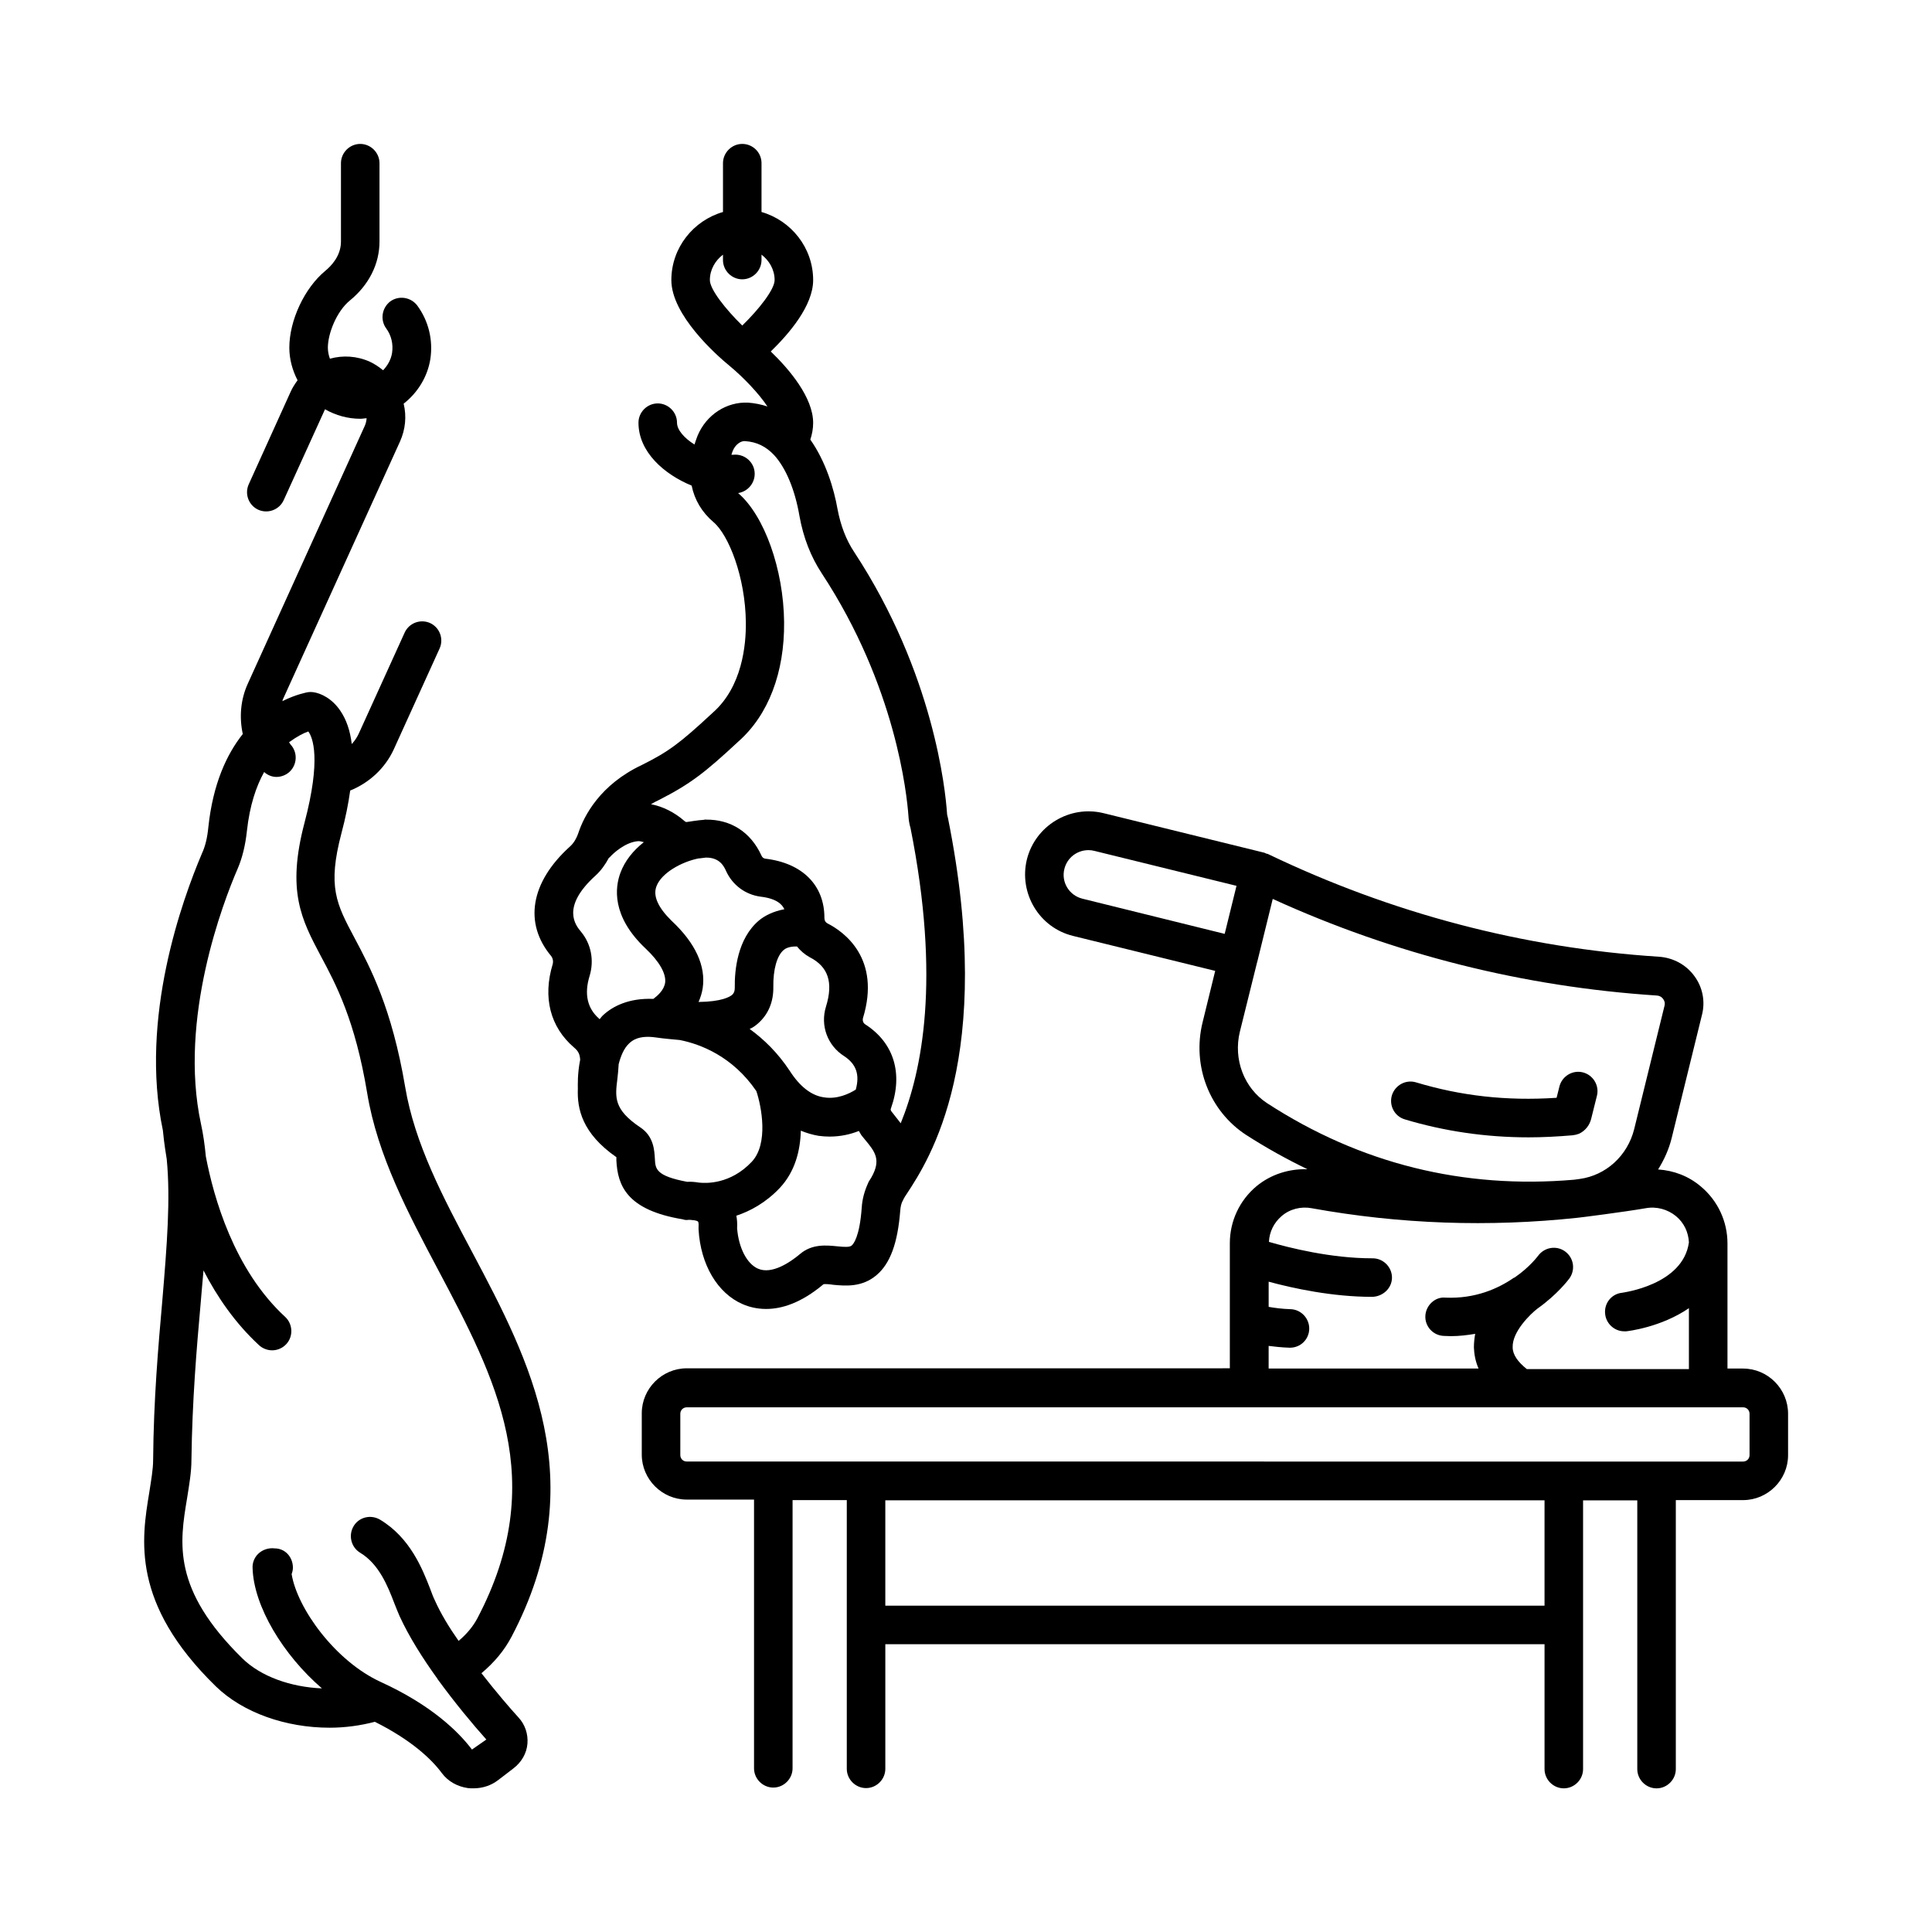
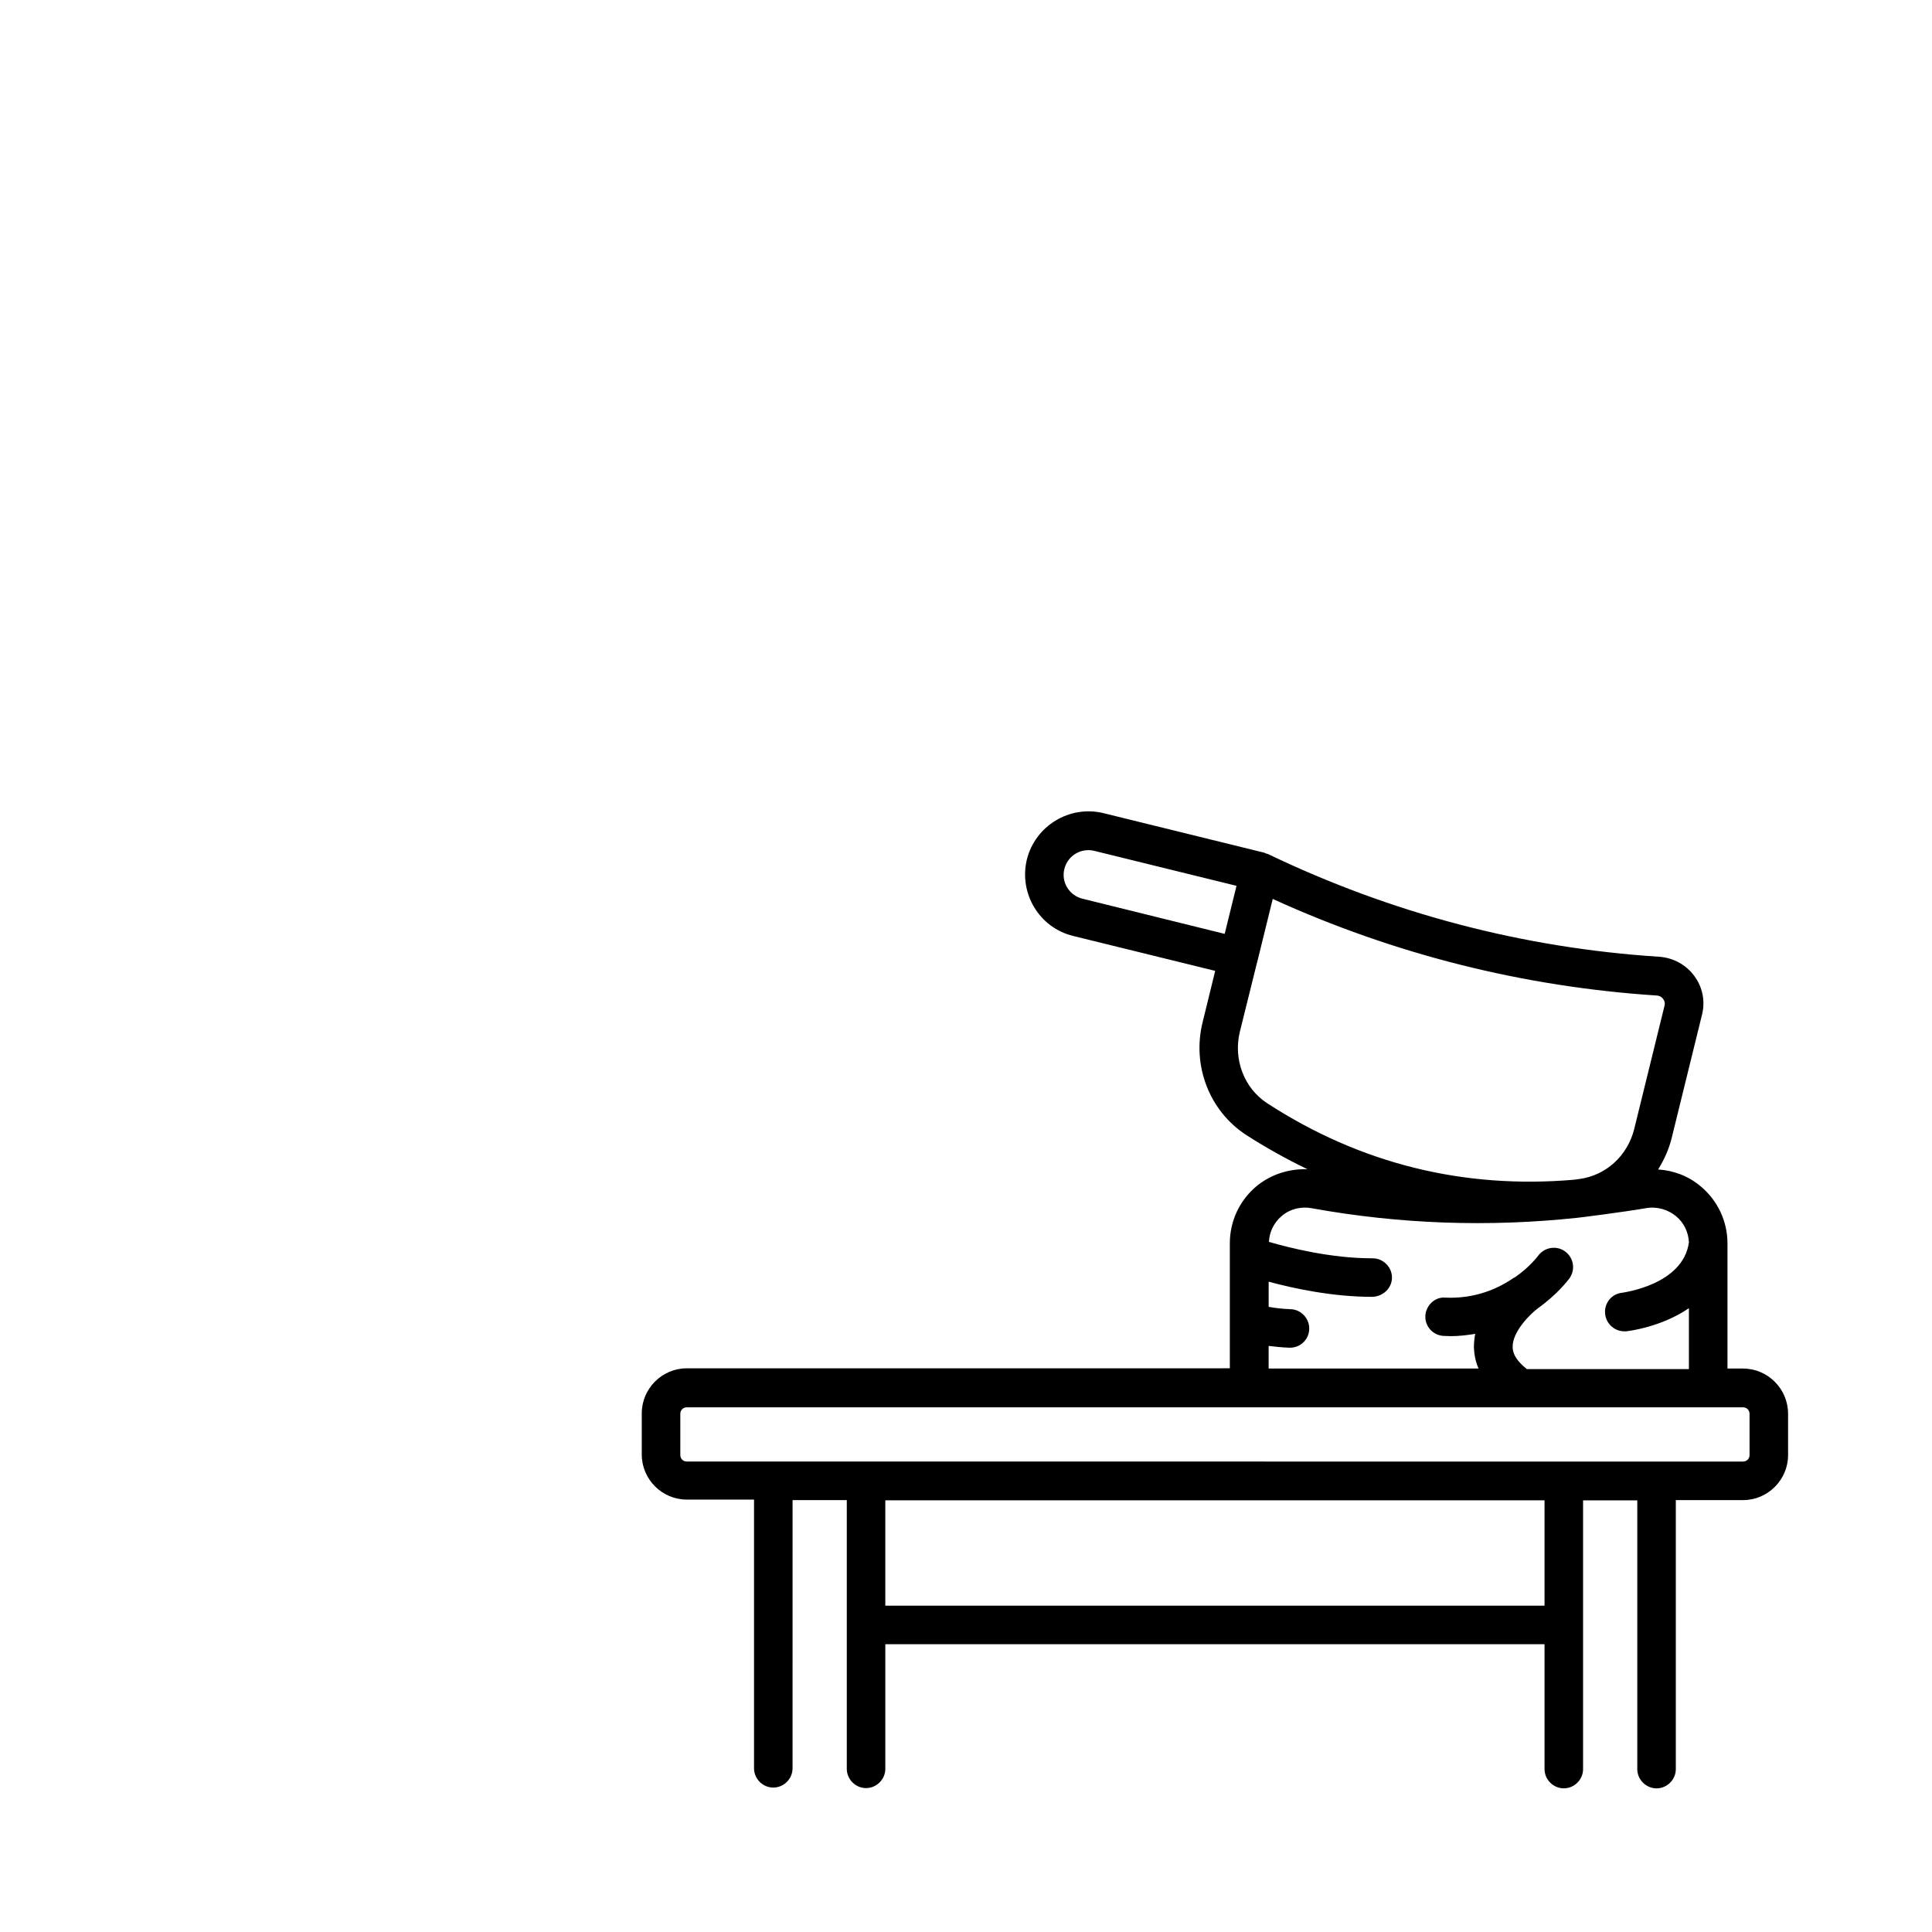
<svg xmlns="http://www.w3.org/2000/svg" fill="#000000" width="800px" height="800px" version="1.1" viewBox="144 144 512 512">
  <g>
-     <path d="m279.56 577.76c21.719-41.258 4.699-73.395-10.348-101.78-7.898-14.844-15.32-28.934-17.836-43.914-3.539-20.969-9.258-31.66-13.414-39.488-4.832-9.055-7.215-13.547-3.473-27.777 1.09-4.086 1.84-7.828 2.316-11.301 5.039-2.043 9.191-5.856 11.508-10.824l12.188-26.824c1.156-2.586 0-5.582-2.519-6.738-2.586-1.156-5.582 0-6.738 2.519l-12.188 26.824c-0.477 1.02-1.09 1.906-1.84 2.723-0.41-3.539-1.43-6.469-2.996-8.781-2.18-3.269-5.176-4.699-7.215-4.969-0.477-0.066-0.953-0.066-1.363 0-0.34 0.066-3.133 0.543-6.809 2.383 0.066-0.137 0.066-0.34 0.137-0.477l31.047-68.355c1.43-3.199 1.77-6.672 0.953-10.008 3.676-2.859 6.332-7.082 7.082-11.848 0.75-5.039-0.477-10.078-3.473-14.16-1.703-2.246-4.902-2.723-7.148-1.09-2.246 1.703-2.723 4.902-1.09 7.148 1.363 1.84 1.906 4.152 1.566 6.469-0.273 1.77-1.156 3.336-2.383 4.629-1.09-0.887-2.18-1.633-3.473-2.246-3.473-1.566-7.215-1.77-10.621-0.816-0.34-0.953-0.543-1.906-0.543-2.926 0-3.746 2.316-9.602 5.785-12.461 5.106-4.152 7.898-9.734 7.898-15.66v-20.766c0-2.793-2.316-5.106-5.106-5.106-2.793 0-5.106 2.316-5.106 5.106v20.766c0 3.812-2.586 6.469-4.152 7.762-5.516 4.562-9.531 13.141-9.531 20.355 0 3.062 0.816 5.992 2.18 8.645-0.68 0.953-1.363 1.973-1.84 3.062l-11.098 24.508c-1.156 2.586 0 5.582 2.519 6.738 2.586 1.156 5.582 0 6.738-2.519l10.961-24.102c2.859 1.633 6.059 2.519 9.395 2.519 0.543 0 1.09-0.137 1.633-0.137-0.066 0.68-0.203 1.363-0.477 1.973l-30.984 68.293c-1.973 4.289-2.316 8.988-1.363 13.414-4.223 5.309-7.898 13.141-9.121 24.645-0.273 2.859-0.816 5.106-1.703 7.012-5.172 12.184-16.609 43.57-10.348 73.391 0.066 0.75 0.34 3.539 1.02 7.625 1.023 10.621 0.07 22.672-1.156 37.309-1.09 12.324-2.316 26.348-2.449 42.348 0 2.586-0.543 5.516-1.02 8.645-2.043 12.391-4.902 29.41 17.633 51.402 7.215 7.012 18.586 10.961 30.16 10.961 4.016 0 8.102-0.543 11.984-1.566 9.805 4.902 15.113 10.008 17.77 13.617 1.633 2.18 4.086 3.539 6.875 3.949 0.477 0.066 0.953 0.066 1.496 0.066 2.383 0 4.699-0.75 6.535-2.18l4.086-3.133c2.109-1.633 3.473-3.949 3.676-6.535 0.203-2.519-0.613-5.039-2.383-6.945-2.246-2.449-5.922-6.738-9.805-11.711 3.473-2.922 6.062-6.051 7.969-9.66zm-20.359-9.734c-0.41-0.816-0.75-1.77-1.156-2.859-2.109-5.445-5.379-13.684-13.344-18.449-2.449-1.43-5.582-0.68-7.012 1.77-1.43 2.449-0.613 5.582 1.77 7.012 4.969 2.996 7.285 8.781 9.055 13.414 0.477 1.227 0.953 2.383 1.363 3.336 2.519 5.516 6.195 11.301 10.078 16.68v0.066c0 0.066 0.066 0.066 0.066 0.066 4.562 6.262 9.328 11.984 12.867 15.93l-3.812 2.656c-3.609-4.766-10.758-11.777-24.168-17.906-12.051-5.516-22.125-19.473-23.625-28.594 0.203-0.543 0.34-1.09 0.34-1.703 0-2.793-2.043-5.106-4.832-5.106-1.566-0.203-3.269 0.34-4.426 1.496-0.953 0.953-1.496 2.316-1.43 3.676 0.273 10.145 8.102 23.078 18.383 31.93-8.238-0.34-16.203-3.133-21.105-7.965-18.656-18.312-16.613-30.57-14.637-42.414 0.543-3.473 1.156-6.809 1.156-10.211 0.203-15.59 1.363-29.41 2.449-41.531 0.273-2.996 0.477-5.856 0.75-8.645 3.609 7.012 8.375 13.957 14.707 19.812 0.953 0.887 2.246 1.363 3.473 1.363 1.363 0 2.723-0.543 3.746-1.633 1.906-2.043 1.77-5.309-0.273-7.215-13.617-12.527-18.996-31.793-21.039-42.551-0.273-2.926-0.68-5.856-1.293-8.645-5.992-27.844 5.922-58.824 9.734-67.605 1.227-2.859 2.043-6.195 2.449-10.008 0.75-6.809 2.449-11.777 4.562-15.59 0.953 0.816 2.043 1.293 3.269 1.293 1.227 0 2.519-0.477 3.473-1.363 2.043-1.906 2.18-5.176 0.273-7.215-0.137-0.203-0.273-0.41-0.41-0.613 2.043-1.496 3.879-2.449 5.106-2.859 1.156 1.566 3.473 7.215-1.02 24.238-4.766 18.109-0.75 25.668 4.289 35.199 4.086 7.625 9.121 17.09 12.324 36.355 2.723 16.613 10.961 32.066 18.859 46.977 15.184 28.664 29.547 55.758 10.348 92.25-1.156 2.18-2.793 4.152-4.969 5.992-2.457-3.481-4.773-7.293-6.34-10.832z" />
    <path d="m605.95 506.68h-4.152v-33.156c0-5.856-2.586-11.371-7.082-15.113-3.199-2.723-7.148-4.223-11.301-4.492 1.566-2.519 2.859-5.309 3.609-8.375l8.035-32.68c0.887-3.539 0.137-7.285-2.043-10.211-2.18-2.996-5.582-4.832-9.328-5.106-36.082-2.316-70.941-11.508-103.69-27.234-0.137-0.066-0.273-0.066-0.34-0.066-0.203-0.066-0.34-0.203-0.613-0.273l-42.621-10.484c-8.988-2.18-18.043 3.336-20.289 12.254-2.18 8.988 3.269 18.109 12.254 20.289l37.648 9.258-3.336 13.617c-2.859 11.574 1.84 23.555 11.574 29.887 5.309 3.402 10.688 6.398 16.203 9.055-4.902-0.137-9.668 1.363-13.48 4.492-4.492 3.746-7.082 9.258-7.082 15.113v33.156l-143.93 0.004c-6.535 0-11.914 5.379-11.914 11.914v10.961c0 6.535 5.379 11.914 11.914 11.914h17.836v71.215c0 2.793 2.316 5.106 5.106 5.106 2.793 0 5.106-2.316 5.106-5.106l0.004-71.078h14.367v71.215c0 2.793 2.316 5.106 5.106 5.106 2.793 0 5.106-2.316 5.106-5.106v-33.023h174.7v33.09c0 2.793 2.316 5.106 5.106 5.106 2.793 0 5.106-2.316 5.106-5.106v-38.125-0.066-33.02h14.367v71.215c0 2.793 2.316 5.106 5.106 5.106 2.793 0 5.106-2.316 5.106-5.106v-71.285h17.836c6.535 0 11.914-5.379 11.914-11.914v-10.961c0.004-6.606-5.375-11.984-11.91-11.984zm-175.11-124.52c-3.539-0.887-5.652-4.426-4.766-7.898 0.75-2.996 3.402-4.969 6.398-4.969 0.543 0 1.02 0.066 1.566 0.203l37.648 9.258-3.133 12.73zm41.734 35.266 4.562-18.383c0-0.066 0.066-0.137 0.066-0.203l4.086-16.613c32.27 14.707 66.449 23.285 101.78 25.598 0.953 0.066 1.496 0.613 1.703 0.953 0.273 0.34 0.543 0.953 0.34 1.77l-8.035 32.68c-1.77 7.082-7.488 12.254-14.434 13.207-0.477 0.066-1.02 0.137-1.496 0.203-29.277 2.519-56.645-4.223-81.359-20.289-6.125-4.012-8.984-11.637-7.215-18.922zm19.062 46.773c23.352 4.223 46.977 5.039 70.465 2.519 0.273 0 12.527-1.566 17.973-2.519 2.926-0.543 5.856 0.273 8.102 2.109 2.109 1.77 3.269 4.223 3.402 6.945-1.566 11.301-17.496 13.277-17.703 13.344-2.793 0.273-4.832 2.793-4.492 5.652 0.273 2.586 2.519 4.562 5.039 4.562h0.543c0.613-0.066 9.258-1.09 16.613-6.129v16.137h-42.961c-2.383-1.906-3.746-3.812-3.746-5.785-0.137-4.152 4.766-8.852 6.535-10.211 5.379-3.812 8.238-7.691 8.512-8.035 1.633-2.316 1.156-5.445-1.156-7.148-2.246-1.633-5.445-1.156-7.148 1.156-0.066 0.066-2.18 2.996-6.262 5.785h-0.066s-0.066 0.066-0.137 0.066c-4.152 2.859-10.211 5.582-18.109 5.242-2.723-0.273-5.176 2.043-5.309 4.832-0.137 2.793 2.043 5.176 4.832 5.309 0.613 0 1.293 0.066 1.906 0.066 2.316 0 4.426-0.273 6.469-0.613-0.203 1.156-0.34 2.383-0.34 3.609 0.066 1.633 0.34 3.539 1.227 5.582h-55.625v-5.992c1.633 0.203 3.473 0.41 5.516 0.477h0.137c2.793 0 5.039-2.18 5.106-4.969 0.066-2.793-2.18-5.176-4.969-5.242-2.246-0.066-4.223-0.34-5.785-0.613v-6.672c6.535 1.77 16.883 4.016 27.438 4.016 2.793-0.066 5.242-2.246 5.242-5.106 0-2.793-2.316-5.106-5.106-5.106h-0.137c-10.961 0-21.992-2.793-27.367-4.356 0.137-2.656 1.293-5.039 3.336-6.809 2.172-1.898 5.168-2.648 8.027-2.106zm-113.02 105.32v-27.914h174.7v27.914zm229.03-39.895c0 0.953-0.75 1.703-1.703 1.703l-279.95-0.004c-0.953 0-1.703-0.75-1.703-1.703v-10.961c0-0.953 0.75-1.703 1.703-1.703h279.95c0.953 0 1.703 0.75 1.703 1.703z" />
-     <path d="m326.47 467.27c0.34 0 0.68 0 1.02 0.066 0.203 0 0.41 0.066 0.613 0.066 0.41 0.066 0.75 0.203 0.887 0.34 0.066 0.066 0.203 0.41 0.137 1.43v0.68c0.543 9.328 5.039 16.883 11.641 19.742 1.703 0.75 3.812 1.293 6.262 1.293 4.152 0 9.258-1.566 15.184-6.535 0.41-0.137 1.77 0 2.656 0.137 2.996 0.273 7.559 0.75 11.438-2.586 3.609-3.062 5.582-8.441 6.262-17.02 0.066-1.02 0.273-1.973 0.68-2.723 0 0 0.066 0 0.066-0.066 0.066-0.137 0.066-0.203 0.137-0.34 0.203-0.41 0.477-0.816 0.887-1.43 5.856-8.918 23.625-36.082 10.895-99.469-0.137-0.543-0.273-1.02-0.273-1.43-0.41-5.922-3.473-36.969-24.578-69.105-2.18-3.269-3.609-7.082-4.426-11.371-0.953-5.445-3.133-12.664-7.215-18.449 0.477-1.43 0.75-2.926 0.75-4.426 0-6.738-6.332-14.23-11.234-18.926 4.832-4.699 11.234-12.117 11.234-18.926 0-8.578-5.856-15.797-13.684-18.043v-12.938c0-2.856-2.316-5.102-5.106-5.102-2.793 0-5.106 2.316-5.106 5.106v12.938c-7.828 2.246-13.684 9.465-13.684 18.043 0 9.258 11.848 19.812 15.523 22.809 3.676 3.062 7.691 7.285 9.941 10.688-1.633-0.543-3.336-0.887-5.106-1.02-5.719-0.273-11.098 3.199-13.414 8.781-0.34 0.816-0.543 1.566-0.816 2.316-2.723-1.703-4.629-3.879-4.629-5.785 0-2.793-2.316-5.106-5.106-5.106-2.793 0-5.106 2.316-5.106 5.106 0 7.762 6.809 13.684 14.094 16.68 0.75 3.746 2.723 7.082 5.785 9.668 4.016 3.402 8.441 14.5 8.578 26.551 0.066 5.992-0.953 17.09-8.781 23.965-8.781 8.168-11.777 10.348-18.723 13.82-11.164 5.242-15.387 13.547-16.883 18.043-0.543 1.566-1.293 2.793-2.316 3.676-10.348 9.395-12.188 20.219-4.902 28.934 0.477 0.613 0.613 1.43 0.41 2.18-2.656 8.781-0.68 16.613 5.652 22.059 1.156 0.953 1.566 1.84 1.633 3.269-0.75 3.746-0.613 6.809-0.613 7.691-0.203 5.242 1.09 11.777 10.211 18.109v0.887c0.34 6.606 2.723 13.141 17.633 15.59 0.473 0.199 1.016 0.199 1.492 0.133zm43.234 6.805c-0.543 0.477-1.906 0.41-3.879 0.203-2.793-0.273-6.606-0.68-9.805 2.043-2.586 2.18-7.488 5.516-11.164 3.879-2.926-1.293-5.106-5.516-5.516-10.688 0.066-1.227 0-2.316-0.203-3.336 3.676-1.227 7.762-3.402 11.508-7.352 4.086-4.356 5.445-9.941 5.582-15.184 1.496 0.613 3.062 1.09 4.699 1.363 1.02 0.137 1.973 0.203 2.926 0.203 2.926 0 5.582-0.613 7.762-1.496 0.203 0.34 0.41 0.75 0.68 1.156l0.887 1.09c2.723 3.269 4.426 5.379 1.703 10.145-0.41 0.613-0.75 1.156-0.887 1.566-0.887 1.973-1.496 4.086-1.633 6.398-0.551 7.695-2.184 9.602-2.66 10.008zm-51.742-95.176c1.293-3.539 6.672-6.535 11.234-7.422h0.203c0.543-0.066 1.156-0.137 1.633-0.203 3.676-0.066 4.832 2.316 5.379 3.539 1.703 3.746 5.106 6.262 9.121 6.809 4.152 0.477 5.719 1.973 6.332 3.336-2.926 0.543-5.176 1.703-6.672 2.926-5.785 4.832-6.535 13.277-6.469 17.836 0 1.156-0.34 1.566-0.68 1.906-0.613 0.543-2.793 1.84-8.918 1.906 0.477-1.09 0.887-2.316 1.09-3.609 0.887-5.922-1.906-11.984-8.238-17.906-3.609-3.535-4.969-6.602-4.016-9.117zm26.891 36.355c2.793-2.449 4.152-5.785 4.086-9.734-0.066-4.562 0.953-8.305 2.793-9.805 0.34-0.273 1.293-0.953 3.473-0.887 0.953 1.156 2.043 2.109 3.402 2.859 4.902 2.519 6.262 6.672 4.289 13.07-1.566 5.039 0.41 10.348 4.832 13.141 3.199 2.109 4.152 4.902 3.062 8.852-1.703 1.09-4.969 2.656-8.512 2.043-3.269-0.477-6.332-2.859-8.988-7.012-3.199-4.832-6.875-8.375-10.621-11.098 0.82-0.34 1.57-0.887 2.184-1.43zm-12.73-197.03c0-2.793 1.43-5.176 3.473-6.738v1.43c0 2.793 2.316 5.106 5.106 5.106 2.793 0 5.106-2.316 5.106-5.106v-1.434c2.043 1.566 3.473 3.949 3.473 6.738 0 2.449-4.086 7.691-8.578 12.051-4.492-4.422-8.578-9.598-8.578-12.047zm7.555 122.28c7.965-7.012 12.254-18.312 12.117-31.66-0.137-13.957-5.242-28.254-12.188-34.176 2.723-0.41 4.699-2.926 4.356-5.719-0.34-2.793-2.926-4.766-5.719-4.426h-0.41c0.137-0.41 0.203-0.75 0.41-1.156 0.613-1.496 2.109-2.656 3.336-2.449 2.926 0.203 5.379 1.363 7.559 3.676 3.062 3.336 5.516 9.055 6.738 16.203 1.02 5.652 2.996 10.758 5.922 15.184 19.676 29.957 22.535 58.688 22.945 64.203 0.066 1.156 0.273 2.383 0.543 3.199 8.035 40.238 3.062 64.406-2.586 78.293-0.613-0.816-1.227-1.566-1.703-2.18l-0.75-0.953c-0.203-0.273-0.273-0.543-0.137-0.816 3.269-9.191 0.816-17.359-6.809-22.262-0.543-0.34-0.75-0.953-0.613-1.633 4.832-15.797-4.969-22.875-9.395-25.121-0.75-0.41-0.816-1.09-0.816-1.496 0-8.645-5.856-14.5-15.66-15.66-0.477-0.066-0.816-0.34-1.02-0.816-2.859-6.262-8.168-9.602-14.707-9.531-0.066 0-0.137-0.066-0.273 0-0.137 0-0.273 0.066-0.41 0.066-0.816 0.066-1.566 0.137-2.449 0.273-0.273 0.066-0.613 0.066-0.887 0.137-0.34 0.066-0.613 0.066-0.953 0.137-0.203 0.066-0.477 0-0.68-0.203-2.723-2.383-5.785-3.879-8.918-4.492 0.68-0.41 1.293-0.75 2.043-1.09 8.453-4.301 12.332-7.363 21.113-15.531zm-36.898 73.461c-3.133-2.723-4.016-6.535-2.519-11.371 1.227-4.086 0.41-8.441-2.316-11.711-1.363-1.633-5.379-6.469 3.879-14.844 1.43-1.293 2.586-2.926 3.539-4.699 0.066-0.066 0.137-0.066 0.203-0.137 0.953-1.09 4.223-4.086 7.625-4.289 0.477 0 0.953 0.137 1.43 0.273-2.793 2.18-5.039 4.969-6.195 8.102-1.43 3.812-2.449 11.508 6.672 20.086 3.609 3.402 5.445 6.606 5.176 8.988-0.273 2.043-2.043 3.539-3.133 4.356-6.469-0.273-10.758 1.973-13.207 4.223-0.41 0.34-0.68 0.75-1.02 1.156-0.066-0.066-0.133-0.066-0.133-0.133zm14.773 37.172c-0.137-2.246-0.273-5.992-3.879-8.375-7.082-4.766-6.672-7.965-6.059-12.867 0.137-1.227 0.273-2.519 0.34-3.879 0.543-2.109 1.363-4.223 2.859-5.582 0.613-0.543 2.316-2.18 7.012-1.496 2.246 0.34 4.356 0.477 6.332 0.68 5.516 1.09 14.023 4.356 20.289 13.547 1.363 4.086 3.269 13.957-1.227 18.723-5.652 5.992-12.117 5.719-13.957 5.516-1.227-0.203-2.383-0.273-3.133-0.203-8.375-1.57-8.441-3.477-8.578-6.062z" />
-     <path d="m562.44 444.46c1.633-0.75 2.859-2.246 3.269-4.086l1.496-5.992c0.68-2.723-1.02-5.516-3.746-6.195-2.723-0.68-5.516 1.02-6.195 3.746l-0.75 2.996c-13.414 0.887-25.461-0.543-37.242-4.086-2.656-0.816-5.516 0.68-6.398 3.402-0.816 2.723 0.68 5.582 3.402 6.398 10.418 3.133 21.445 4.766 32.816 4.766 3.746 0 7.691-0.203 11.641-0.543 0.621-0.066 1.164-0.203 1.707-0.406z" />
  </g>
</svg>